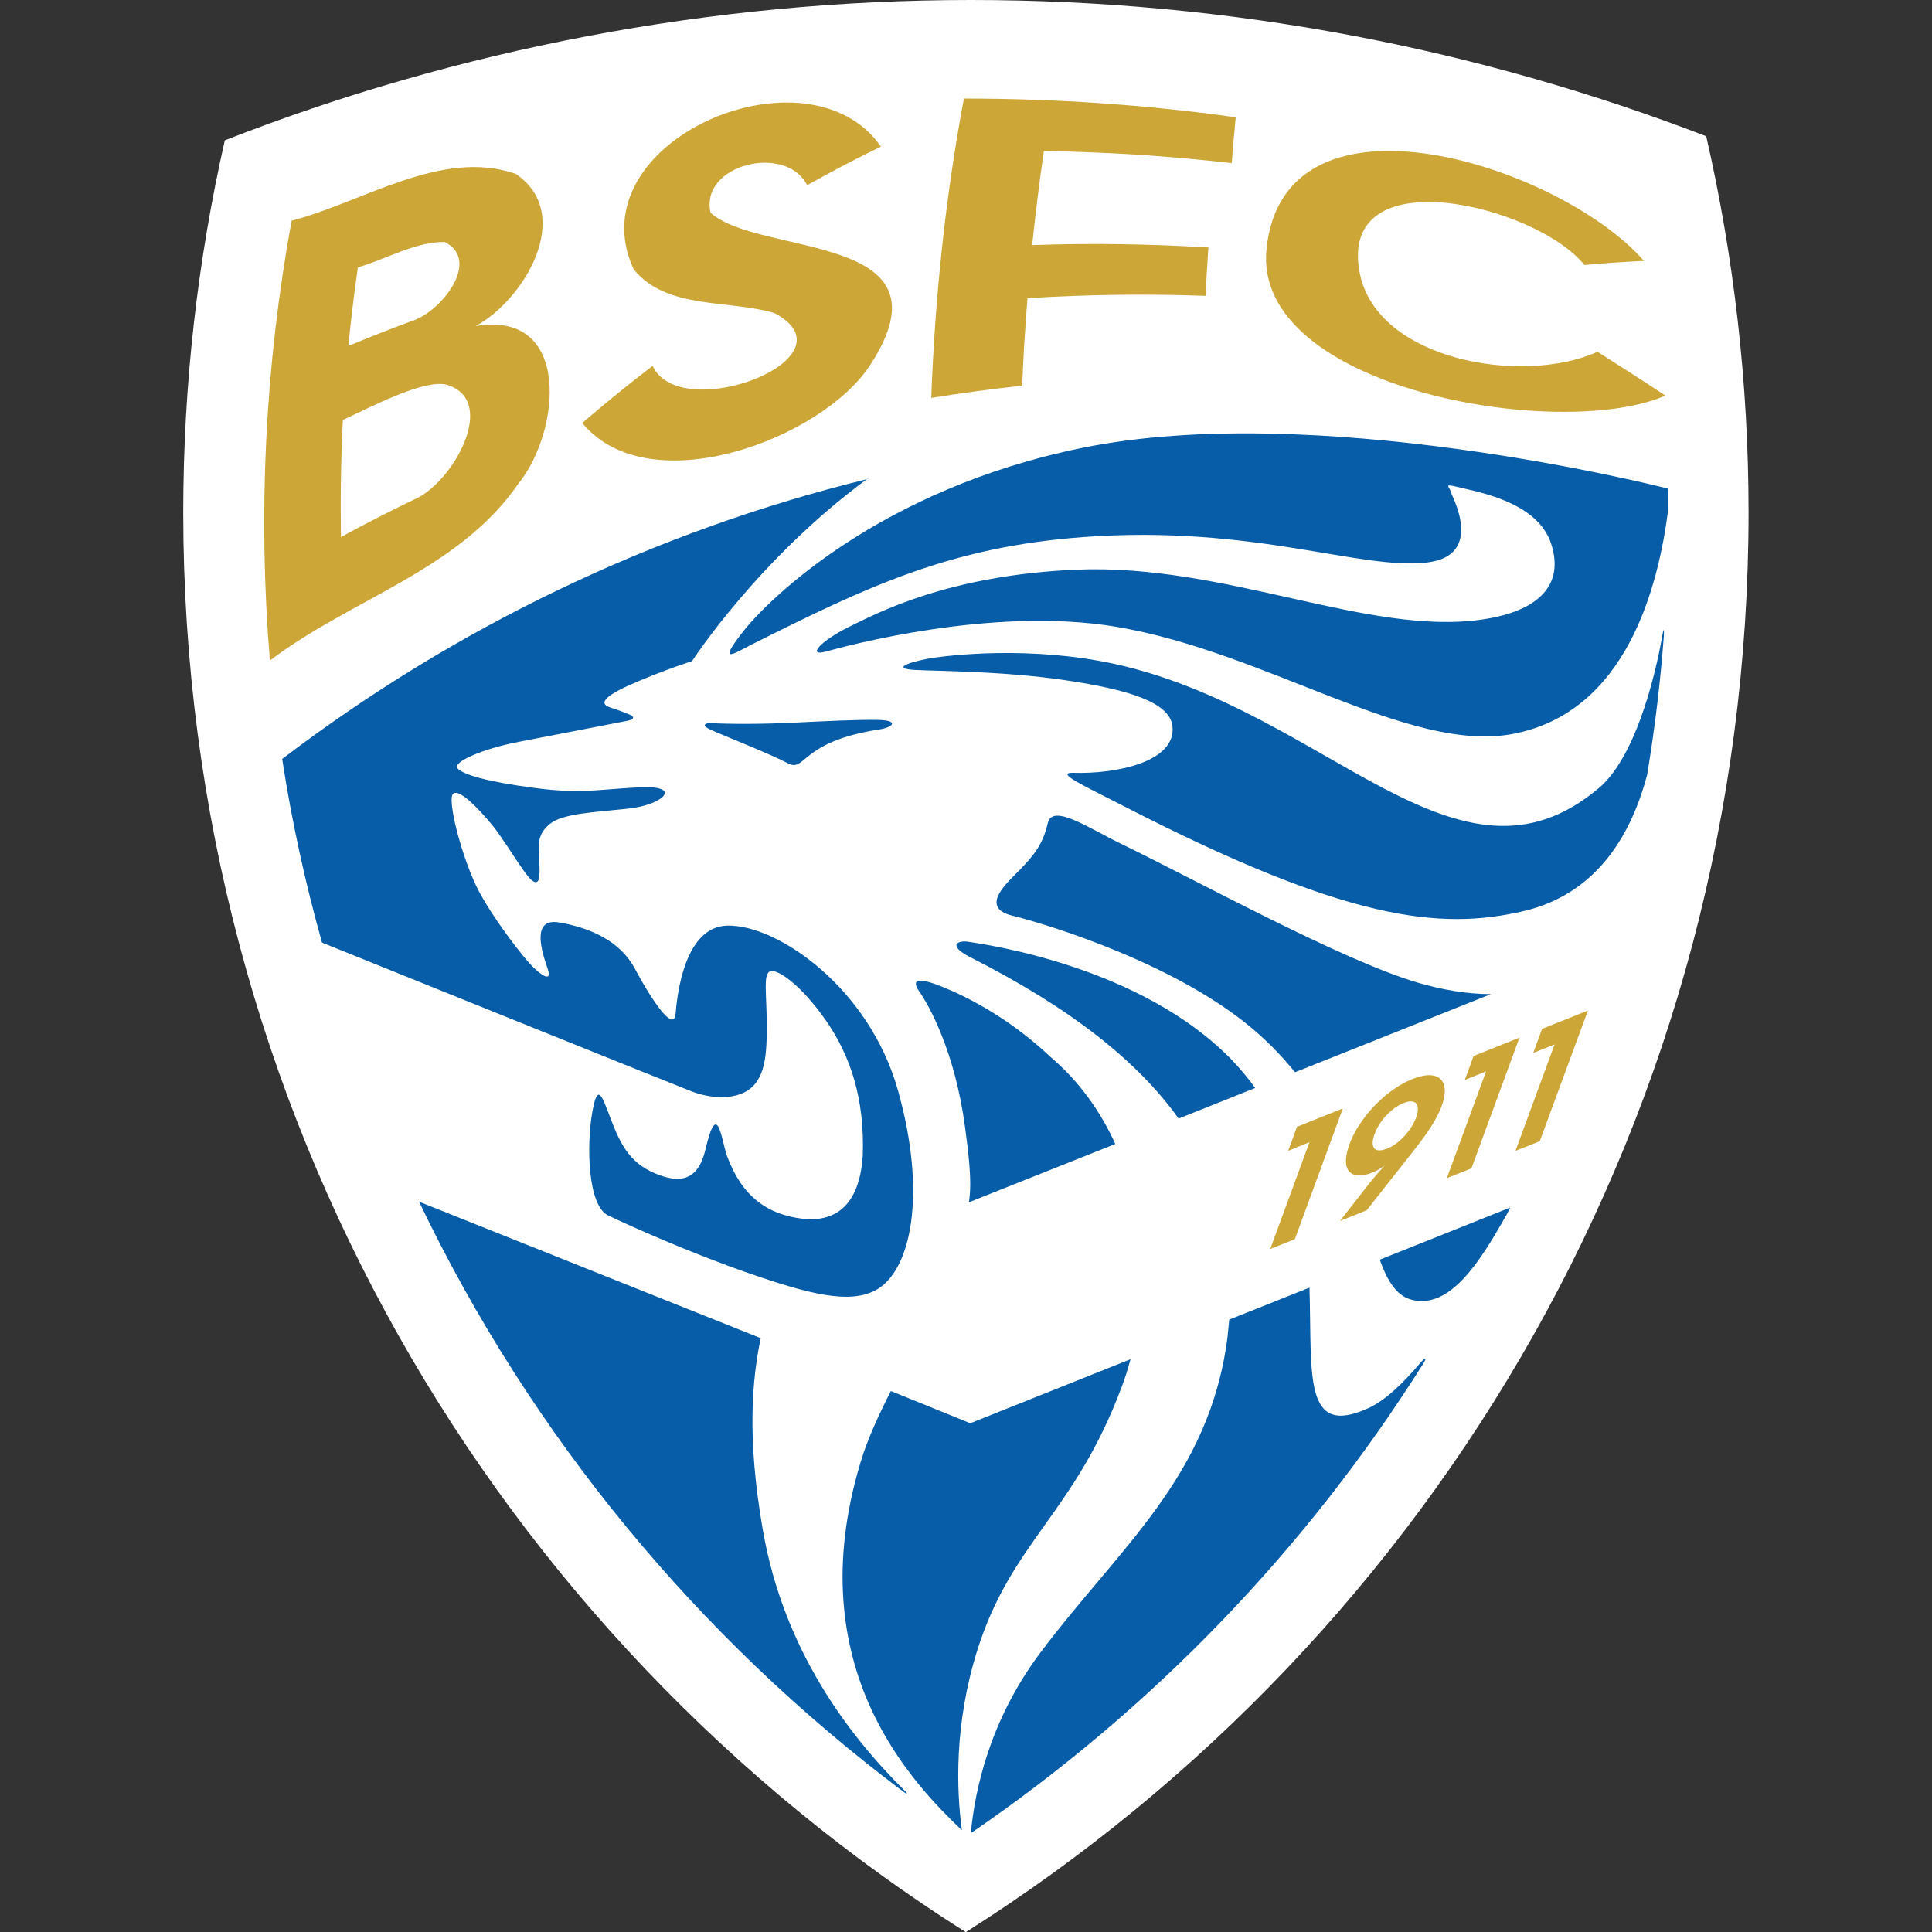
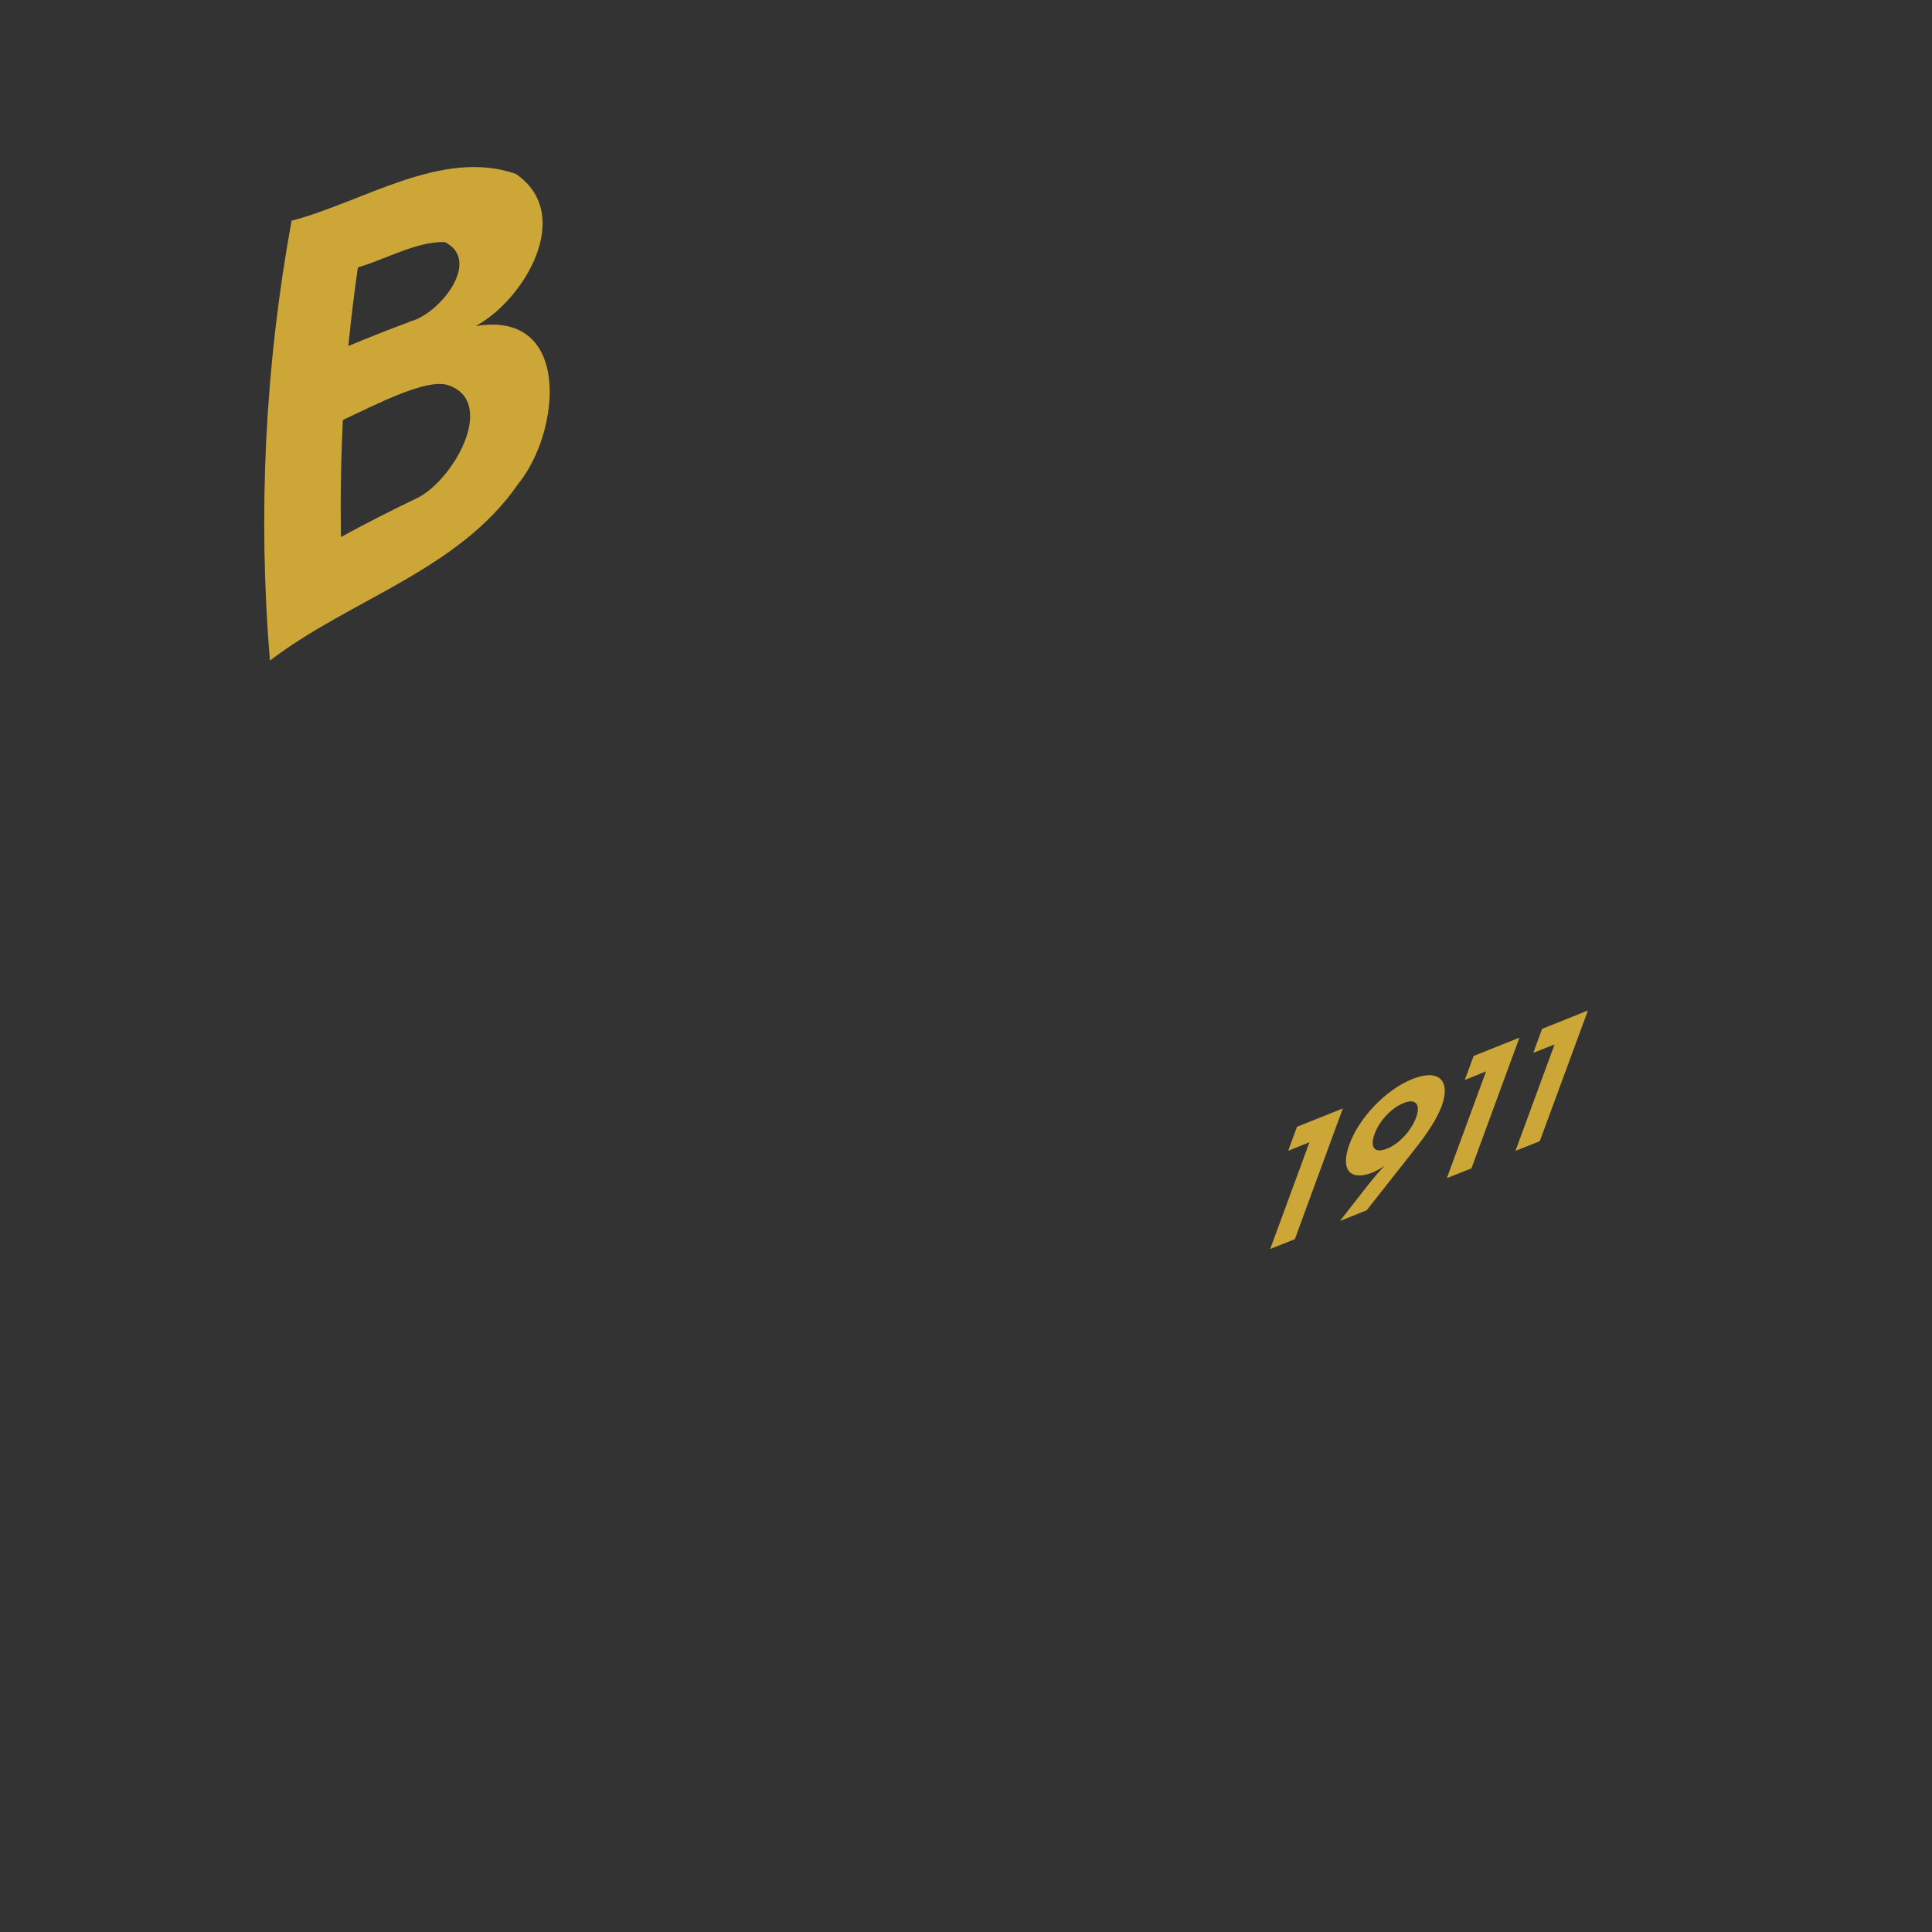
<svg xmlns="http://www.w3.org/2000/svg" height="99" viewBox="0 0 99 99" width="99">
  <rect x="0" y="0" width="99" height="99" fill="#333333" stroke="none" />
  <defs>
    <style>.k{fill:#cca738;}.k,.l,.m{stroke-width:0px;}.l{fill:#fff;}.n{opacity:0;}.m{fill:#075da8;}</style>
  </defs>
  <g id="a">
    <g class="n">
      <rect class="l" height="99" width="99" x="0" y="-.05" />
    </g>
  </g>
  <g id="b">
    <g id="d">
-       <path class="l" d="M49.5,99c24.1-15.24,40.1-42.12,40.1-72.74,0-6.63-.75-13.08-2.17-19.28C75.73,2.48,63.03,0,49.74,0S23.37,2.55,11.52,7.19c-1.39,6.14-2.13,12.52-2.13,19.08,0,30.62,16.01,57.5,40.1,72.74" id="e" />
-       <path class="m" d="M45.01,36.89c-1.06-.02-2.69.06-4.33.14-1.64.08-3.28.08-4.33.02,0,0-.58.05.08.35.66.3,3.01,1.22,3.94,1.71.93.49.61-1.11,4.68-1.73.76-.12,1.01-.47-.04-.49M74.34,25.17c-.12-.29-.39-.4.55-.17.93.23,3.9.75,4.59,2.85.69,2.1-.6,3.46-3.5,3.89-5.84.87-13.16-2.87-20.82-2.55-6.55.28-10.18,2.21-11.65,2.93-1.46.72-2.18,1.53-1.2,1.27.98-.27,8.52-2.34,14.9-1.27,7.71,1.3,14.99,6.49,20.3,5.49,5.84-1.1,7.47-7.53,7.98-11.55,0-.34,0-.68-.01-1.02-.9-.23-18.12-4.52-30.02-2.09-10.33,2.1-16.09,7.74-17.42,9.46-1.34,1.72-.35,1.03.49.61,5.89-2.95,10.15-5,17-5.5,8.73-.64,14.19,1.72,17.62,1.3,2.9-.36,1.29-3.35,1.17-3.64M49.29,93.79c-.28-2.06-.4-5.42.78-9.2,1.76-5.61,4.97-7.01,7.4-13.5.18-.47.33-.95.46-1.44l-8.21,3.28-4.07-1.65c-.63,1.24-1.19,2.45-1.54,3.61-3.25,10.66,2.84,16.64,5.18,18.9M77.18,62.29c.07-.14.14-.27.2-.41l-6.68,2.67c.42,1.15.9,1.92,1.76,2.08,1.85.36,3.33-1.87,4.71-4.34M66.37,54.94l10.03-4c-1.2,0-2.46-.21-3.76-.59-3.93-1.16-11.38-5.27-15.25-7.14-1.59-.77-3.46-2.06-3.7-1.03-.24,1.03-.65,1.59-1.45,2.41-.53.55-2.13,1.9-.37,2.33,1.76.43,8.67,2.52,12.63,6.07.71.63,1.32,1.29,1.86,1.95M60.39,57.32l3.93-1.57c-.36-.5-.77-.99-1.23-1.47-4.66-4.77-12.51-5.87-13.45-6.02-.57-.09-1.11.18.08.79,5.28,2.67,8.64,5.42,10.67,8.26M49.45,57.75c.15,1.18.38,2.73.2,3.85l.12-.04,7.38-2.94c-.77-1.7-1.87-3.23-3.32-4.46-2.61-2.47-5.25-3.49-5.87-3.72-.62-.23-1.36-.37-.87.34.49.7,1.84,3.07,2.36,6.97M46.91,34.33c1.16.06,4.55.06,7.71.53,3.15.47,5.33,1.11,5.46,2.36.19,1.84-2.93,2.45-5.08,2.38-1.01-.03.71.74,2.53,1.68,11.5,5.92,16.26,6.4,20.53,5.41,3.95-.92,5.6-4.2,6.34-6.97.39-2.35.68-4.73.86-7.15,0-.02,0-.05,0-.07.02-.28-.02-.3-.07.02-.43,2.47-1.47,6.36-3.27,7.87-7.24,6.1-13.91-3.98-24.81-6.37-4.31-.94-8.54-.45-9.54-.27-1.18.22-1.82.52-.66.58M49.77,93.92c9.26-6.33,17.15-14.51,23.14-24.01.24-.38.14-.39-.15-.05-.9,1.07-1.81,1.92-2.65,2.3-3.35,1.52-2.87-1.7-3.01-6.18l-4.11,1.64c-.03.3-.06.6-.09.9-.92,7.17-5.51,10.73-9.6,16.18-2.6,3.47-3.35,7.06-3.55,9.22M21.48,61.59c5.73,11.97,14.29,22.33,24.81,30.22.16.12.24.13.12,0-3.01-2.96-6.25-7.33-7.31-13.35-.86-4.89-.54-7.84-.12-9.89l-17.5-6.99ZM44.48,24.54c-11.06,2.71-21.23,7.66-30.02,14.35.49,3.2,1.18,6.34,2.04,9.41,4.45,1.8,18.12,7.31,18.93,7.62.98.38,2.05.41,2.76.03,1.06-.57,1.11-1.98,1.1-3.52-.01-1.54-.18-2.47.15-2.65.33-.18,1.55.61,2.86,2.48,1.31,1.87,2.01,4.09,1.91,6.95-.17,2.68-1.51,3.42-3.09,3.24-1.79-.21-3.1-1.14-3.86-3.2-.3-.82-.49-3.01-1.11-.35-.38,1.63-1.33,1.76-2.6,1.22-1.35-.57-1.8-1.6-2.28-2.85-.43-1.14-.65-1.81-.92-.28-.3,1.69-.24,4.78.81,5.29,1.05.51,4.25,1.94,7.26,2.98,3.01,1.04,5.06,1.57,6.42.87,1.86-.96,2.67-4.96,1.17-10.27-1.49-5.28-6.19-8.48-8.73-8.43-1.92.04-2.51,2.69-2.66,4.5-.08,1-1.17-.58-2.11-2.33-.75-1.39-2.28-2.06-3.85-2.33-1.49-.26-.87,1.57-.6,2.36.27.79-.41.27-.81-.14-.4-.41-1.81-2.17-2.68-3.76-.86-1.6-1.69-4.78-1.35-5.06.34-.27,1.36.84,1.97,1.57.61.72,1.66,2.55,2.06,2.87.41.31.43-.17.38-1.04-.05-.79-.11-1.32.56-1.86.67-.54,2.35-.59,4.05-.78,1.71-.19,2.69-1.13.78-1.09-1.91.04-3.07.38-5.6.04-2.52-.33-3.67-.69-3.97-1s1.22-1,3.15-1.37c1.43-.28,4.42-.85,5.52-1.07.38-.07.42-.21.13-.33-.27-.11-.61-.24-.96-.35-.73-.23-.17-.69,1.46-1.37,1.63-.68,2.71-1.01,2.71-1.01,0,0,3.38-5.22,8.98-9.34" id="f" />
      <path class="k" d="M21.17,25.62c1.97-.78,4.4-5.04,1.77-5.89-1.1-.34-3.62.97-5.37,1.79-.1,2.04-.13,3.96-.1,6,1.26-.69,2.4-1.27,3.7-1.9M21.02,16.47c1.48-.36,3.7-3.1,1.77-4.07-1.5-.02-2.99.88-4.45,1.3-.2,1.39-.35,2.63-.49,4.03,1.11-.46,2.04-.83,3.17-1.25M14.94,11.31c3.66-.95,7.7-3.72,11.49-2.4,3.05,2.08.42,6.47-2.06,7.8,4.94-.84,4.37,5.41,2.18,8.09-3.05,4.43-8.58,5.89-12.72,9.05-.62-7.53-.25-15.1,1.11-22.53" id="g" />
-       <path class="k" d="M29.83,21.68c1.22-1.05,2.33-1.95,3.61-2.93,1.44,3.08,10.52-.41,6.26-2.7-2.33-.71-5.53-.16-7.23-2.25-3.02-6.55,8.92-11.68,12.67-6.29-1.33.65-2.49,1.26-3.78,1.98-1.07-2.14-5.51-1.08-4.95,1.41,2.48,2.26,12.65.97,8.17,7.82-2.46,3.77-11.31,7.12-14.75,2.95" id="h" />
-       <path class="k" d="M49.38,5.05c4.68,0,9.3.31,13.94.96-.08.86-.14,1.48-.2,2.35-3.23-.37-6.39-.57-9.63-.62-.24,1.66-.42,3.14-.6,4.82,3.04-.11,5.99-.06,9.03.12-.06.91-.1,1.57-.14,2.48-3.07-.11-6.06-.07-9.13.12-.12,1.55-.21,2.93-.27,4.48-1.62.18-3.05.37-4.66.63.19-5.16.72-10.25,1.67-15.33" id="i" />
-       <path class="k" d="M81.85,18.03c-3.84,1.73-11.28.43-12.17-4.02-1.19-6,9.05-3.5,11.51-.43,1.08-.1,1.97-.16,3.05-.21-4.23-4.86-18.41-9.48-19.34-.63-.76,7.2,15.08,9.89,20.44,7.53-1.2-.79-2.28-1.48-3.49-2.25Z" />
      <path class="k" d="M77.64,58.98l1.26-.5,2.47-6.7-2.35.94-.45,1.23,1.09-.43-2.01,5.47ZM74.14,60.37l1.26-.5,2.46-6.7-2.35.94-.45,1.23,1.09-.44-2.01,5.47ZM71.07,58.86c-.71.28-.86-.14-.63-.76.22-.61.8-1.3,1.49-1.58.66-.26.86.12.64.73-.23.64-.83,1.34-1.49,1.61M68.65,62.57l1.38-.55,2.56-3.25c.57-.73,1.04-1.44,1.28-2.08.48-1.29-.11-1.95-1.49-1.4-1.4.56-2.74,2.01-3.23,3.34-.49,1.34.05,1.9,1.19,1.45.14-.06.43-.21.61-.35,0,0-.43.46-.83.97l-1.47,1.88ZM65.09,64l1.26-.5,2.46-6.7-2.35.94-.45,1.23,1.09-.44-2.01,5.47Z" id="j" />
    </g>
  </g>
</svg>